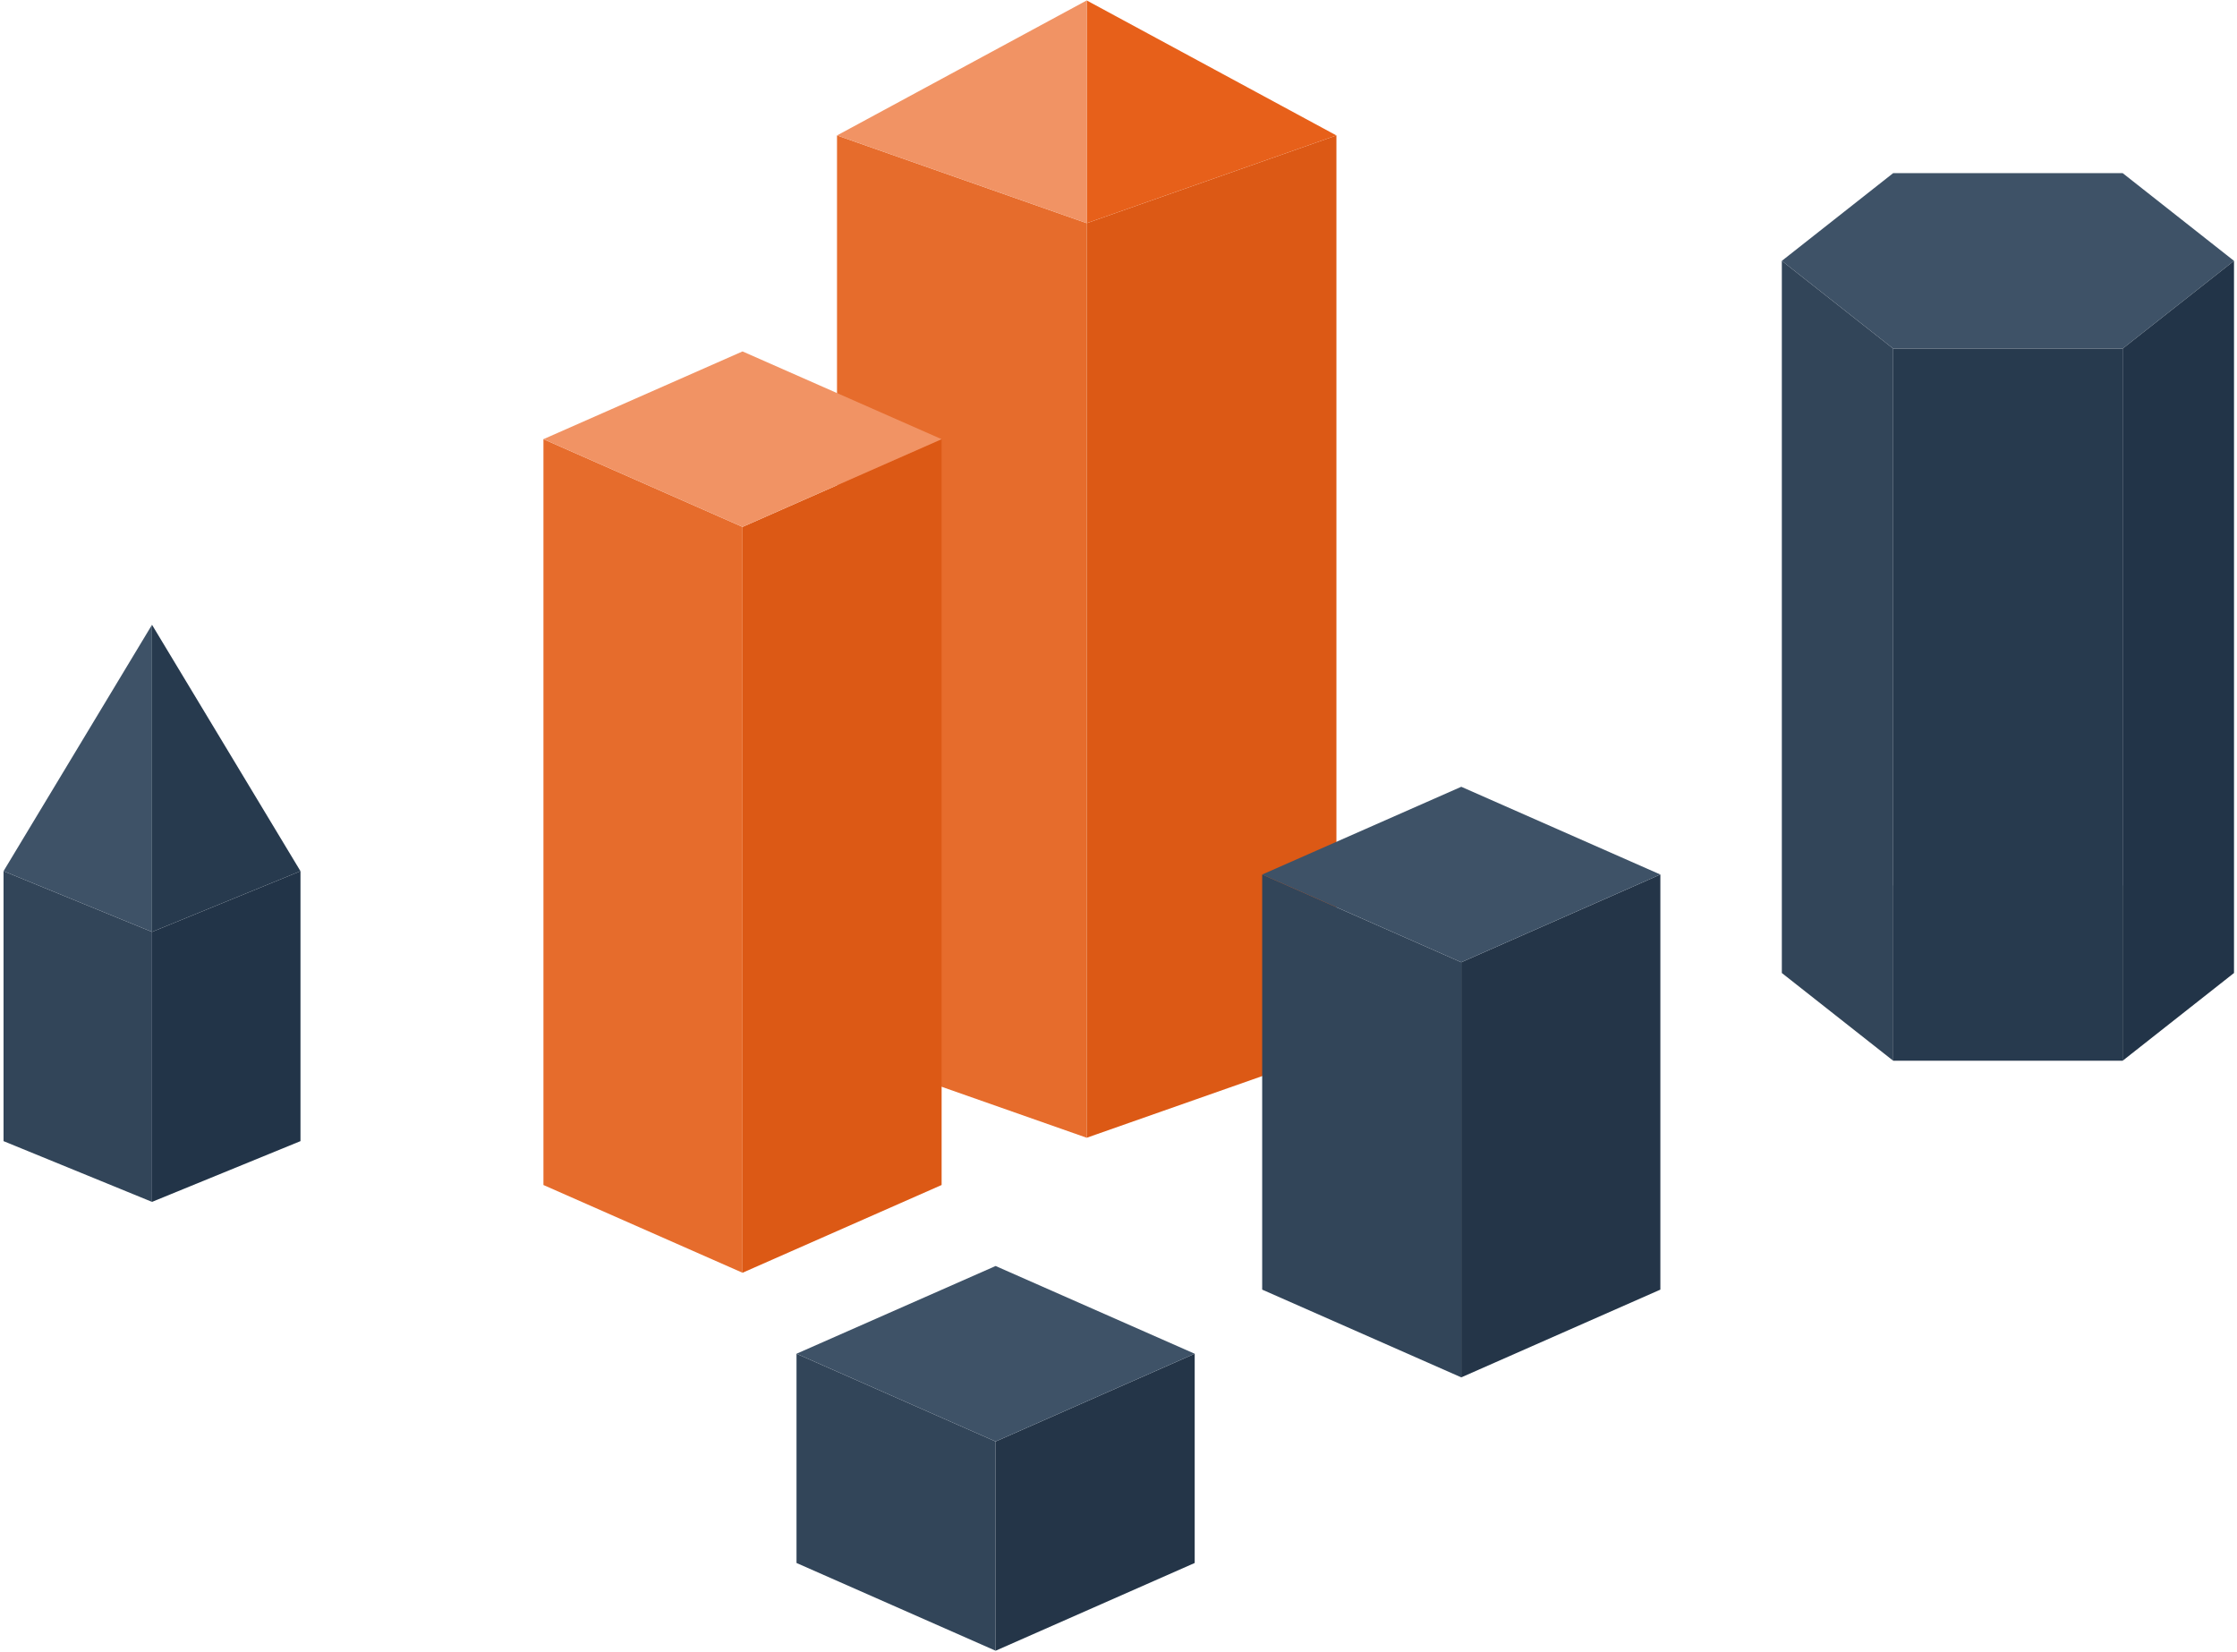
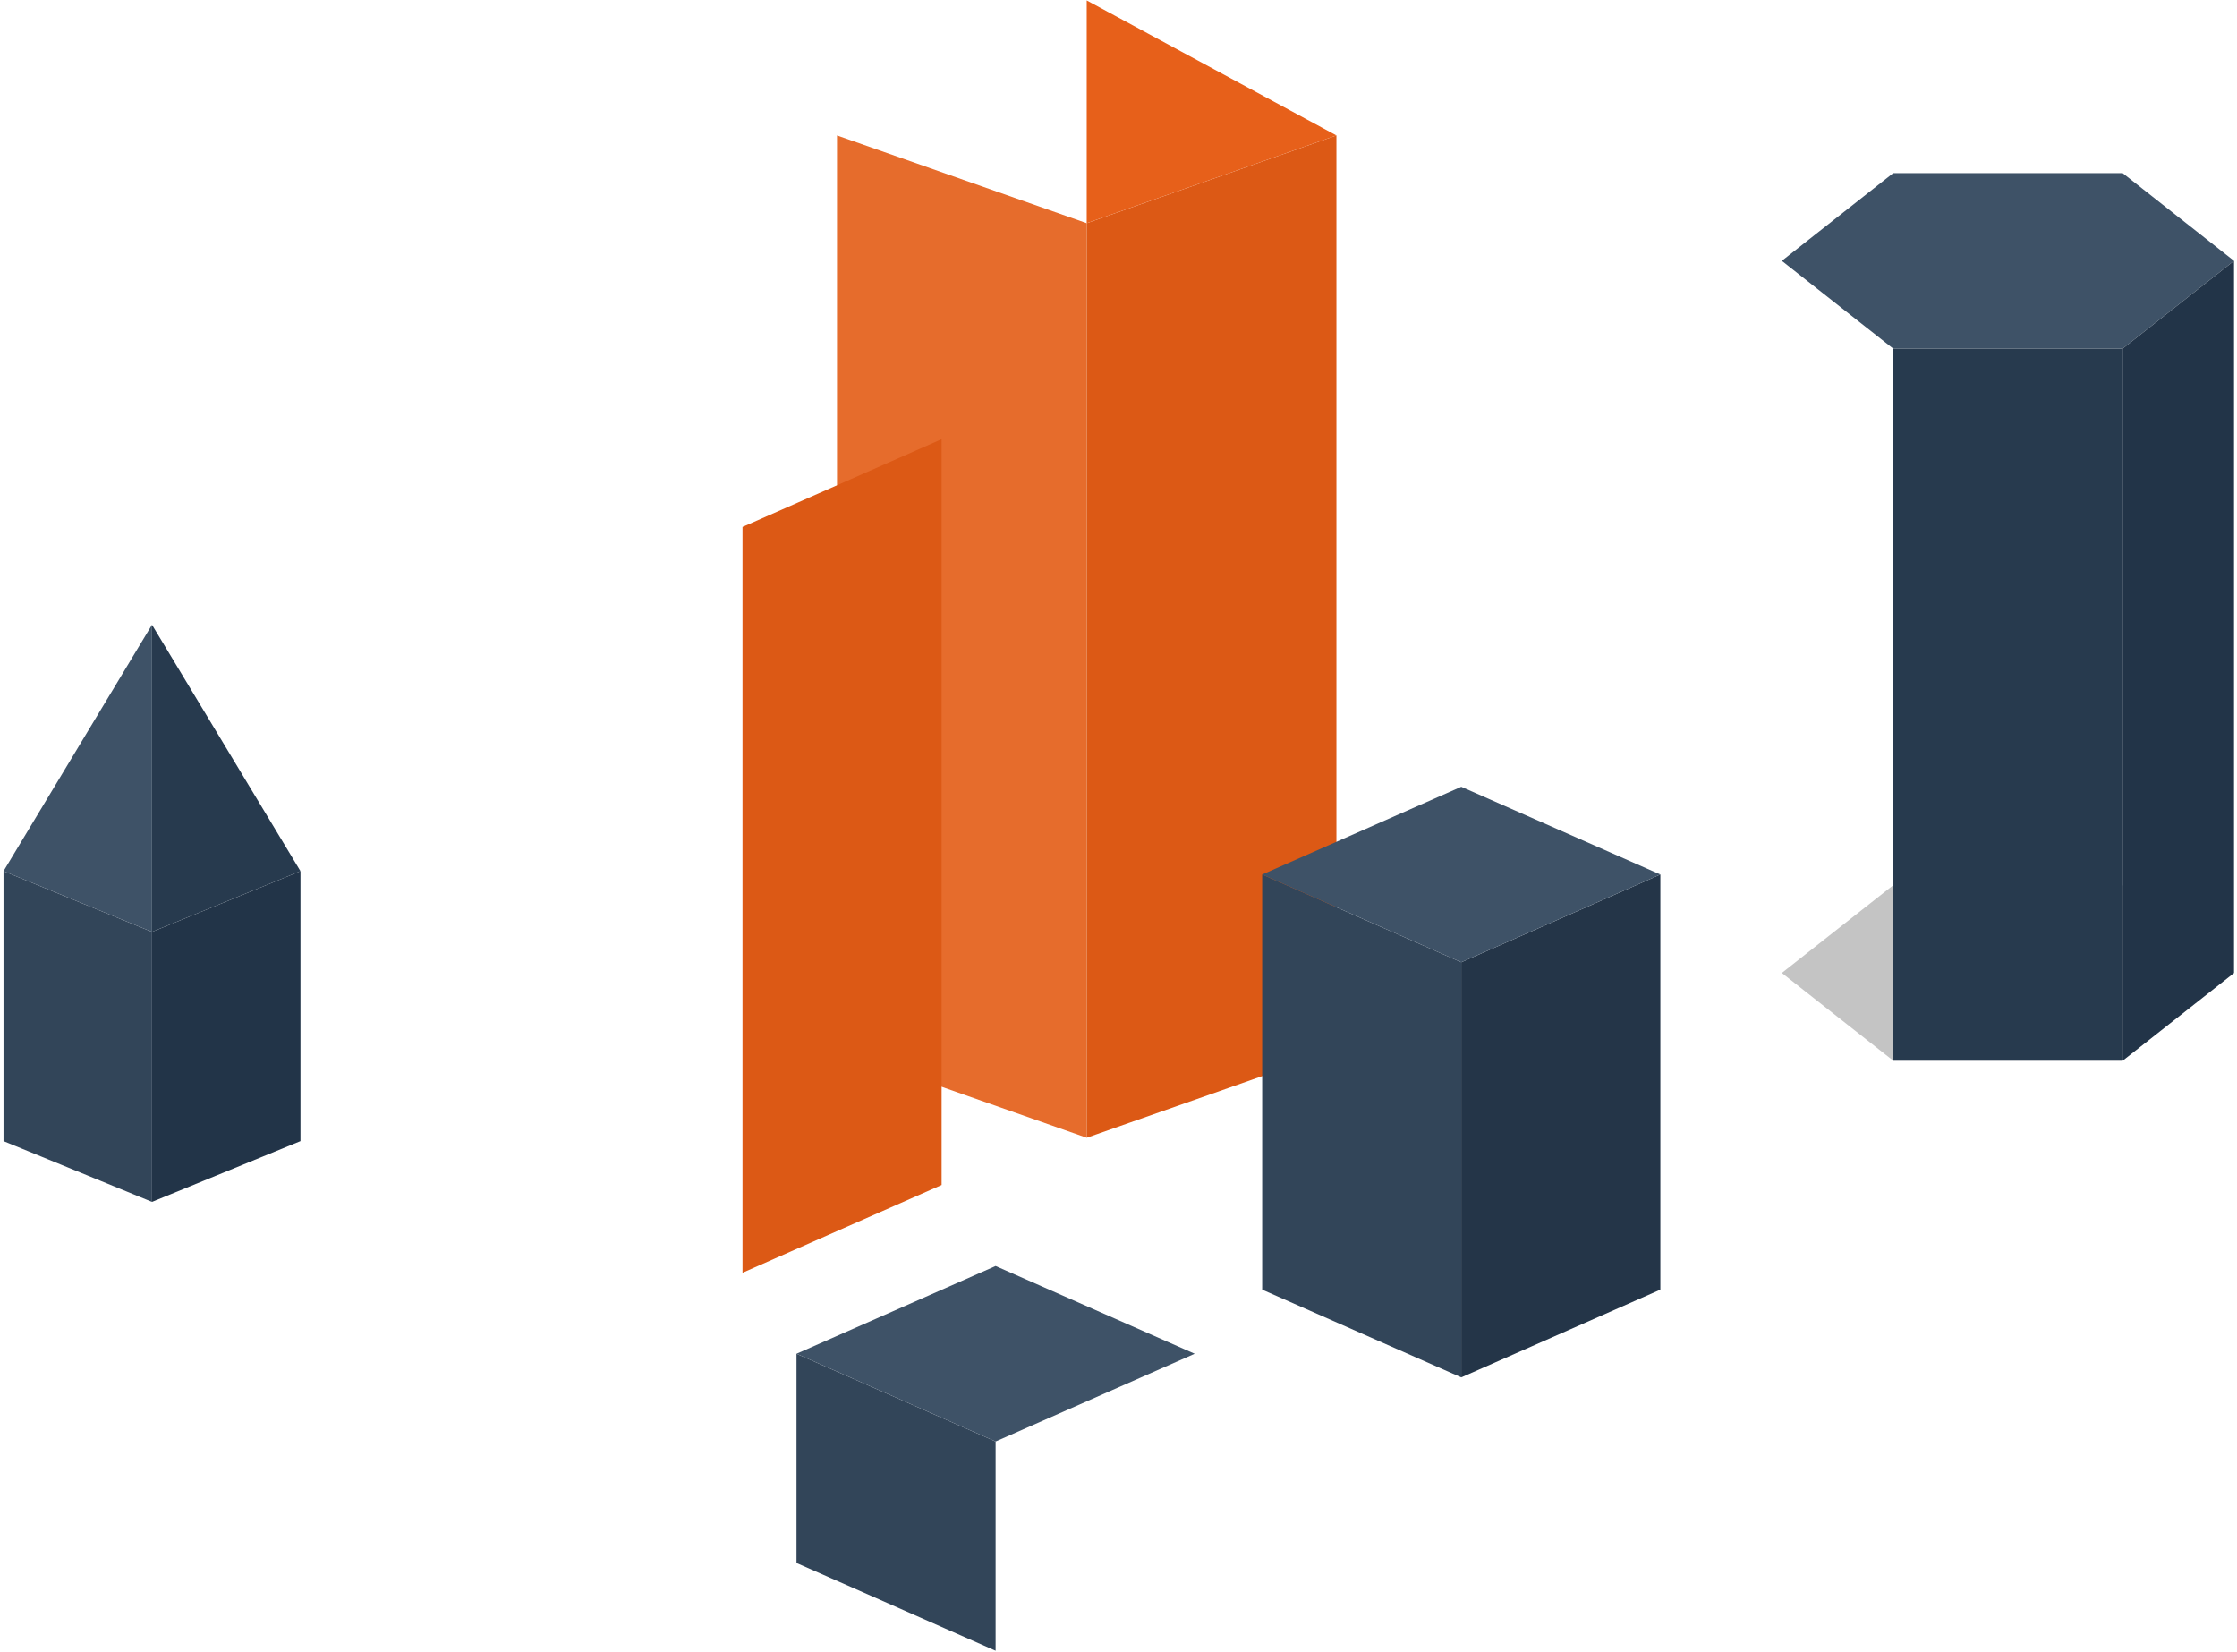
<svg xmlns="http://www.w3.org/2000/svg" width="497" height="367" viewBox="0 0 497 367" fill="none">
  <path d="M496.335 216.135L471.595 235.613L420.616 235.613L395.876 216.135L420.616 196.657L471.595 196.657L496.335 216.135Z" fill="#C4C4C4" />
  <path d="M496.335 57.949L471.595 77.441L420.616 77.441L395.876 57.949L420.616 38.456L471.595 38.457L496.335 57.949Z" fill="#3E5267" />
  <path d="M496.335 216.135L471.595 235.627V77.441L496.335 57.949V216.135Z" fill="#223448" />
  <path d="M471.595 77.441H420.616V235.627H471.595V77.441Z" fill="#273A4E" />
-   <path d="M420.616 235.627V77.441L395.875 57.949V216.135L420.616 235.627Z" fill="#324559" />
  <path fill-rule="evenodd" clip-rule="evenodd" d="M185.96 30.087L241.438 49.579V252.747L185.96 233.255V30.087Z" fill="#E66C2C" />
  <path fill-rule="evenodd" clip-rule="evenodd" d="M241.438 49.579L296.915 30.087V233.255L241.438 252.747V49.579Z" fill="#DC5915" />
  <path d="M296.915 30.087L241.438 49.579V0.099L296.915 30.087Z" fill="#E7601A" />
-   <path d="M185.96 30.087L241.438 49.579V0.099L185.96 30.087Z" fill="#F19364" />
  <path fill-rule="evenodd" clip-rule="evenodd" d="M280.422 194.271L324.654 213.763V305.976L280.422 286.484V194.271Z" fill="#324559" />
  <path fill-rule="evenodd" clip-rule="evenodd" d="M324.654 213.763L368.887 194.271V286.484L324.654 305.976L324.654 213.763Z" fill="#243548" />
  <path fill-rule="evenodd" clip-rule="evenodd" d="M280.422 194.271L324.654 213.763L368.886 194.271L324.654 174.779L280.422 194.271Z" fill="#3E5267" />
  <path fill-rule="evenodd" clip-rule="evenodd" d="M176.963 300.728L221.196 320.22V366.702L176.963 347.209V300.728Z" fill="#324559" />
-   <path fill-rule="evenodd" clip-rule="evenodd" d="M221.196 320.22L265.428 300.728V347.21L221.196 366.702V320.22Z" fill="#243548" />
  <path fill-rule="evenodd" clip-rule="evenodd" d="M176.963 300.728L221.196 320.22L265.428 300.728L221.196 281.236L176.963 300.728Z" fill="#3E5267" />
-   <path fill-rule="evenodd" clip-rule="evenodd" d="M120.736 97.559L164.968 117.052V282.735L120.736 263.243V97.559Z" fill="#E66C2C" />
  <path fill-rule="evenodd" clip-rule="evenodd" d="M164.968 117.052L209.201 97.56V263.243L164.968 282.735V117.052Z" fill="#DC5915" />
-   <path fill-rule="evenodd" clip-rule="evenodd" d="M120.736 97.559L164.968 117.052L209.2 97.559L164.968 78.067L120.736 97.559Z" fill="#F19364" />
  <path fill-rule="evenodd" clip-rule="evenodd" d="M0.784 193.521L33.771 207.016V266.992L0.784 253.497V193.521Z" fill="#324559" />
  <path fill-rule="evenodd" clip-rule="evenodd" d="M33.772 207.016L66.758 193.521V253.497L33.772 266.992V207.016Z" fill="#223448" />
  <path d="M66.758 193.521L33.771 207.016V138.793L66.758 193.521Z" fill="#273A4E" />
  <path d="M33.771 207.016L0.784 193.521L33.771 138.793V207.016Z" fill="#3E5267" />
</svg>